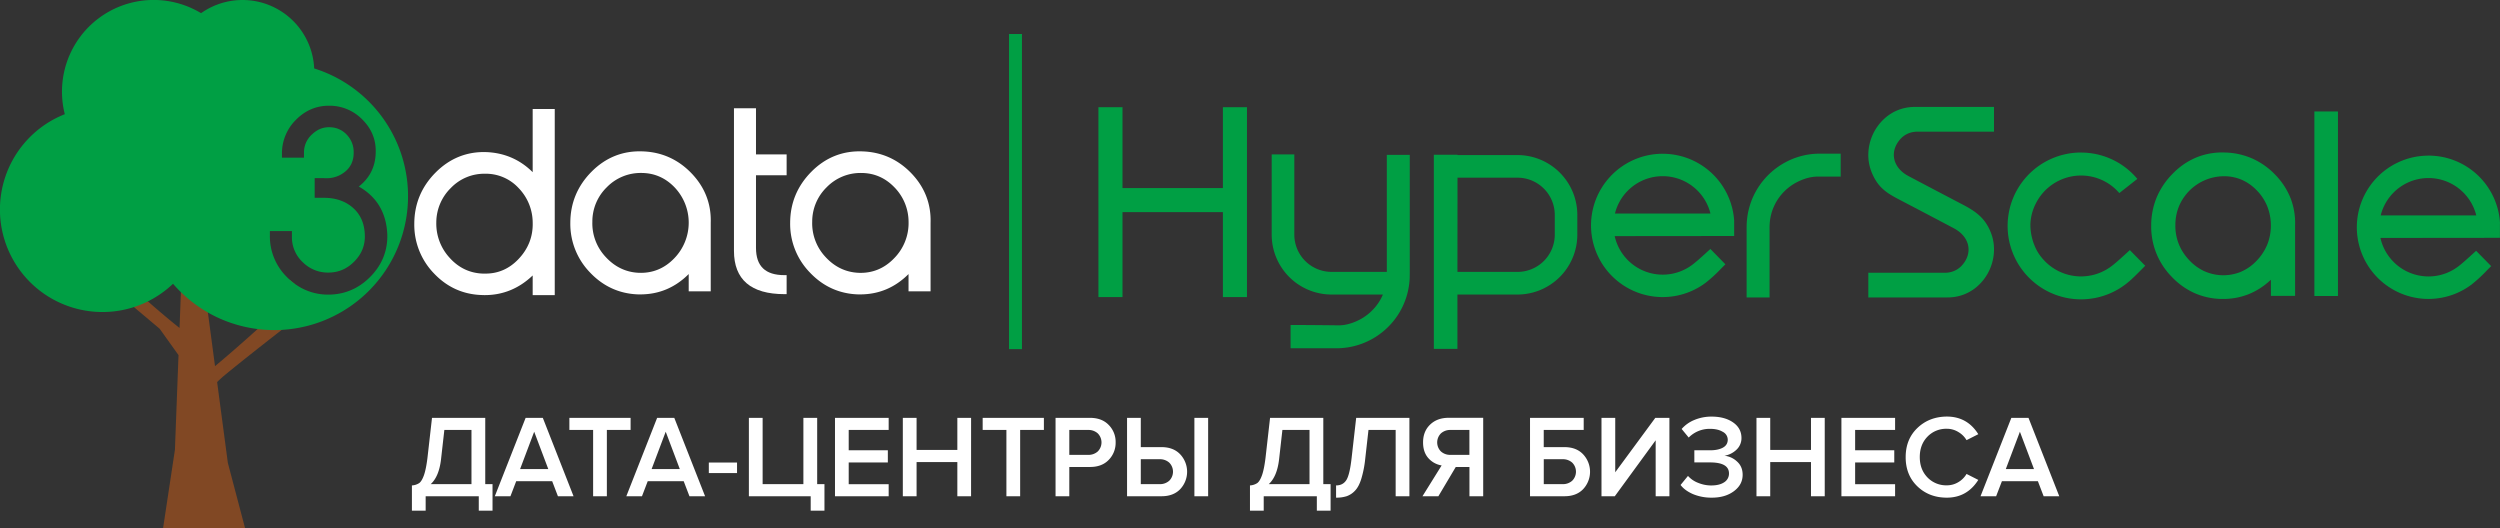
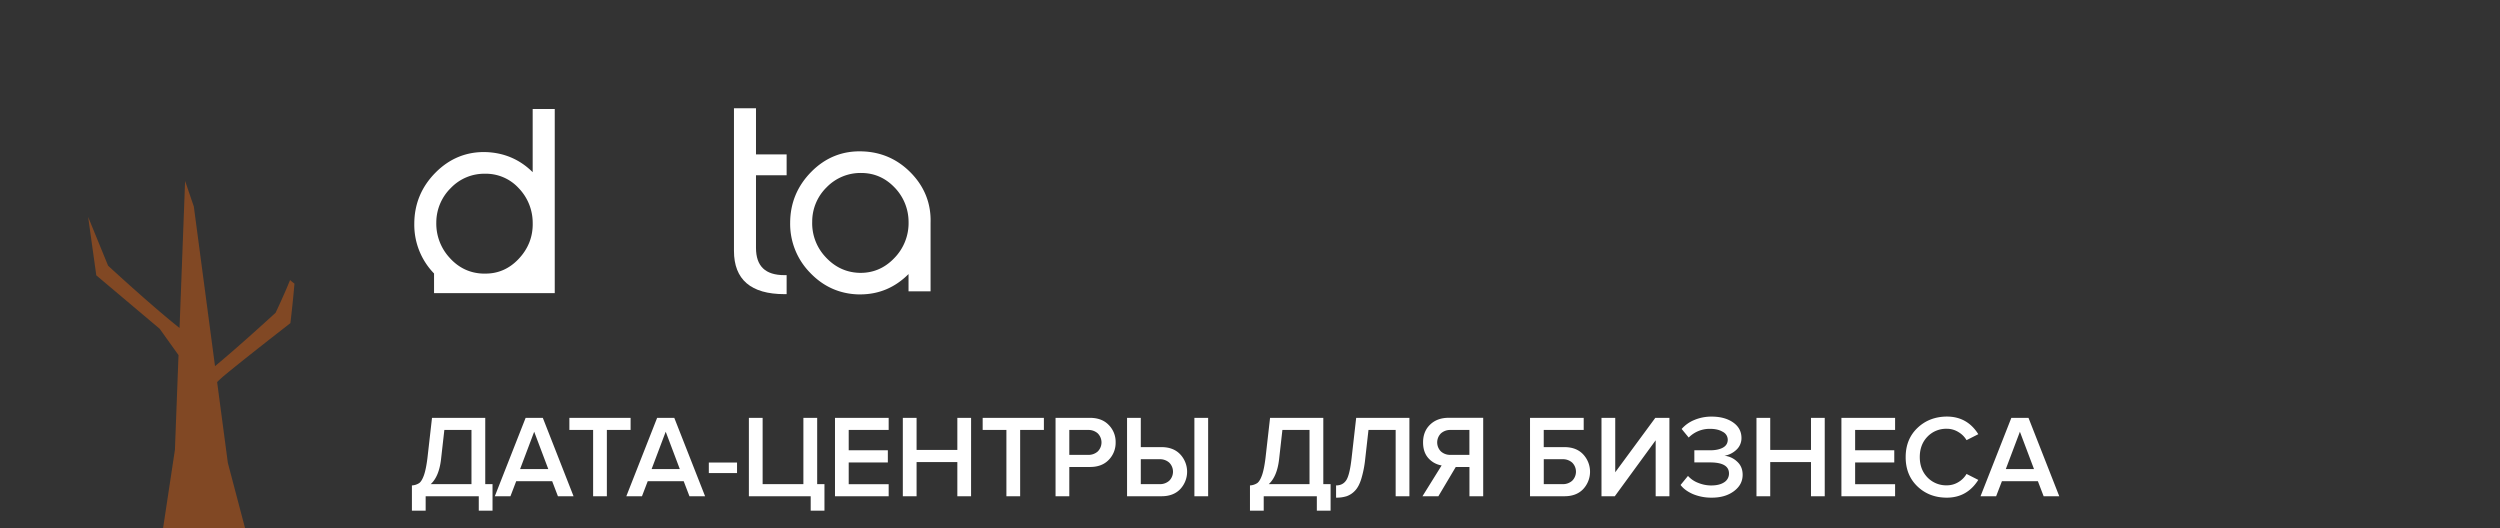
<svg xmlns="http://www.w3.org/2000/svg" viewBox="0 0 2514.94 531.27">
  <rect x="0" y="0" width="2514.94" height="531.27" fill="#333333" stroke="none" />
  <defs>
    <style>.a{fill:#fff;}.b{fill:#814824;}.c{fill:#009f44;}.d{mask:url(#a);}</style>
    <mask id="a" x="-132.94" y="-260.79" width="2824.87" height="961.14" maskUnits="userSpaceOnUse">
      <g transform="translate(-132.94 -89.79)">
        <path class="a" d="M0-171H2824.87V790.14H0Z" />
      </g>
    </mask>
  </defs>
  <path class="a" d="M547.31,603.54V578.12a14.86,14.86,0,0,0,7.33-2.36q2.61-1.89,4.73-7.8t3.55-17.27l4.61-40.55h53.56v66.68h7.32v26.72H614.58V589H561.14v14.54Zm29.32-51.9q-2,17.49-10.4,25.18h41v-54.5H579.94ZM709.92,589H694.2l-5.79-15.13H652.23L646.43,589H630.71l31-78.86H679Zm-25.41-27.31-14.19-37.6-14.19,37.6ZM743.43,589H729.6V522.32H705.72V510.14h61.59v12.18H743.43Zm98.81,0H826.51l-5.79-15.13H784.54L778.75,589H763l31-78.86h17.26Zm-25.42-27.31-14.19-37.6-14.19,37.6Zm57.56,4H846V555.07h28.38Zm74.1,37.83V589H886.3V510.14h13.83v66.68h41V510.14H955v66.68h7.33v26.72ZM1026.92,589h-54V510.14h54v12.18h-40.2v20.45h39.37V555H986.72v21.87h40.2Zm82.89,0H1096V554.6h-41V589h-13.84V510.14H1055v32.28h41V510.14h13.83Zm49.38,0h-13.83V522.32h-23.88V510.14h61.59v12.18h-23.88Zm49.44,0H1194.8V510.14h34.64q11.94,0,18.8,7.1a24.12,24.12,0,0,1,7,17.61,24.39,24.39,0,0,1-7,17.62q-6.87,7.1-18.8,7.09h-20.81Zm18.92-41.62a13.89,13.89,0,0,0,9.69-3.42,12.86,12.86,0,0,0,0-18.21,13.85,13.85,0,0,0-9.69-3.43h-18.92v25.06Zm39.18-37.24h13.83v29.44h20.81q11.94,0,18.8,7.21a25.6,25.6,0,0,1,0,35.12q-6.87,7.1-18.8,7.09h-34.64Zm32.75,41.62h-18.92v25.06h18.92a13.85,13.85,0,0,0,9.69-3.43,12.84,12.84,0,0,0,0-18.2A13.85,13.85,0,0,0,1299.48,551.76ZM1348.3,589h-13.83V510.14h13.83Zm42.08,14.54V578.12a14.89,14.89,0,0,0,7.33-2.36q2.6-1.89,4.73-7.8t3.54-17.27l4.61-40.55h53.56v66.68h7.33v26.72h-13.83V589h-53.44v14.54Zm29.32-51.9q-2,17.49-10.41,25.18h41v-54.5H1423ZM1477,590.42v-12.3q6.85,0,10.29-5.32t5.32-22.11l4.61-40.55h53.55V589h-13.83V522.32H1509.6l-3.31,29.32a105.23,105.23,0,0,1-4,20.1q-2.48,7.92-6.5,11.94a20.93,20.93,0,0,1-8.28,5.32A33.49,33.49,0,0,1,1477,590.42ZM1579.91,589h-16l19.28-31a22.57,22.57,0,0,1-13.25-7.21q-5.43-6-5.43-16,0-11,7.09-17.85t18.68-6.86H1625V589h-13.83V559.56H1597.4Zm12.29-41.62h18.92V522.32H1592.2a13.85,13.85,0,0,0-9.69,3.43,12.83,12.83,0,0,0,0,18.21A13.89,13.89,0,0,0,1592.2,547.38Zm79.9-37.24h54v12.18h-40.2v17.26h20.81q11.94,0,18.79,7.21a25.58,25.58,0,0,1,0,35.12q-6.85,7.1-18.79,7.09H1672.1Zm32.74,41.62h-18.91v25.06h18.91a13.86,13.86,0,0,0,9.7-3.43,12.84,12.84,0,0,0,0-18.2A13.86,13.86,0,0,0,1704.84,551.76ZM1757.39,589H1744V510.14h13.83v54.74l40.31-54.74h14.19V589h-13.83V532.72Zm97.38,1.42a48,48,0,0,1-18.68-3.55q-8.38-3.66-12.53-9.22l7.45-9.1a26.12,26.12,0,0,0,10.28,7,34.69,34.69,0,0,0,13,2.6q8.4,0,13.12-3.19a10.25,10.25,0,0,0,4.85-8.87q0-11.1-19-11.11h-15.85V542.77h15.85q7.92,0,12.76-2.6t5-7.8a8.93,8.93,0,0,0-5-8.16q-5-3-12.53-3a29.52,29.52,0,0,0-21.75,8.74l-7.1-8.63a34,34,0,0,1,12.65-9,44.1,44.1,0,0,1,17.5-3.43q13.13,0,21.52,5.79t8.51,15.49a15.93,15.93,0,0,1-5.2,12.18,22.92,22.92,0,0,1-11.94,5.91,21.55,21.55,0,0,1,12.53,5.68q5.79,5.07,5.79,13.47,0,10-8.86,16.55T1854.77,590.42ZM1968.58,589h-13.83V554.6h-41V589h-13.84V510.14h13.84v32.28h41V510.14h13.83Zm70.78,0h-54V510.14h54v12.18h-40.2v20.45h39.37V555h-39.37v21.87h40.2Zm52,1.42q-17.73,0-29.56-11.35T2050,549.63q0-18,11.82-29.32t29.56-11.47q20.57,0,31.68,17.74l-11.82,6a23,23,0,0,0-8.39-8.27,21.89,21.89,0,0,0-11.47-3.19,26.07,26.07,0,0,0-19.51,8q-7.68,8-7.68,20.45t7.68,20.45a26.07,26.07,0,0,0,19.51,8,22,22,0,0,0,11.58-3.19,23.18,23.18,0,0,0,8.28-8.27l11.82,6Q2111.74,590.42,2091.4,590.42ZM2204.51,589h-15.72L2183,573.87h-36.18L2141,589H2125.3l31-78.86h17.26Zm-25.41-27.31-14.19-37.6-14.19,37.6Z" transform="translate(-132.94 -89.79)" />
  <path class="b" d="M424.74,371.5c-6,14.95-14.54,32.9-14.54,32.9s-7.41,6.83-18.06,16.38c-12.15,10.94-28.54,25.42-42.9,37.36L327.93,297.59l-8.78-25.77-5.59,147.89C286,398,241.68,357.09,241.68,357.09L221.6,308l8.21,58.77,63.77,53.76L312.52,447l-3.61,95.27L297,621.06h82.45l-17.3-65.62-10.79-81.28h0c2.12-2.14,4.44-4.27,6.92-6.35,16.06-13.34,44-35.2,58.07-46.18l8.71-6.77s2.57-21.3,4.09-39.76A53.09,53.09,0,0,1,424.74,371.5Z" transform="translate(-132.94 -89.79)" />
-   <path class="c" d="M449,158.58a72.17,72.17,0,0,0-113.78-55.53A92.22,92.22,0,0,0,198.13,204.67v0a103.1,103.1,0,0,0,37.89,199,102,102,0,0,0,31.67-5,99.54,99.54,0,0,0,14-5.68A103.92,103.92,0,0,0,307,375.28c2.51,2.9,5.16,5.71,7.92,8.37a135.13,135.13,0,0,0,27.15,20.5c3.22,1.83,6.5,3.55,9.87,5.12a135.56,135.56,0,0,0,56.93,12.58c2.5,0,5-.07,7.5-.22a134.68,134.68,0,0,0,32.59-263Zm14.12,227.59h-.67a56.43,56.43,0,0,1-33.25-11.07,48.09,48.09,0,0,1-4.43-3.6c-1.13-1-2.26-2-3.34-3.14a57.35,57.35,0,0,1-17-41.36v-4.79h22.17v5.72a34.19,34.19,0,0,0,10.8,25.52A35.71,35.71,0,0,0,463.05,364c10.38,0,19.07-3.71,26.5-11.36s10.82-16.37,10.39-26.73c-.44-11.78-4.55-20.8-12.53-27.61-7.5-6.31-17.07-9.51-28.47-9.51H449.5V269h9c1,.06,1.9.09,2.73.09a29,29,0,0,0,19-6.71c6-5,8.78-11.6,8.49-20.29a24.91,24.91,0,0,0-6.94-16.78,23.34,23.34,0,0,0-16.19-7.48c-.55,0-1.08-.06-1.64-.06-6.43,0-12,2.35-17.08,7.16a24.44,24.44,0,0,0-8.14,18.49v5H416.58v-3.84a47.19,47.19,0,0,1,14.17-34.35c9.26-9.36,20.43-14.1,33.17-14.1h.67a46.11,46.11,0,0,1,33.16,14.2c9.2,9.29,13.63,20.45,13.13,33.18-.29,13.93-6,25.36-17,33.93,18.1,10.28,27.73,26.42,28.67,48.08.48,16.45-5.32,30.87-17.23,42.86C493.61,380.17,479.38,386.17,463.09,386.17Z" transform="translate(-132.94 -89.79)" />
-   <path class="c" d="M1364.11,197.6h23.26V388.66h-24.22V303.22h-101v85.44h-24.22V197.6h24.22V279h101V197.6Zm489.51,107a49.5,49.5,0,0,0-83.07-23.06,49.21,49.21,0,0,0-13,23.06Zm-48.06-60.12a72,72,0,0,1,71.9,67.14l0,15.58-120.18.12a49.5,49.5,0,0,0,77.47,29.27c4.44-3.23,10.45-8.74,15.11-13l3.67-3.35,15.11,15.43-4.37,4.38a146.83,146.83,0,0,1-15.22,14,72.09,72.09,0,1,1-43.44-129.59ZM1890,388V320.19c0-1.6,0-3.08.06-4.6s.14-3,.31-4.64a73.23,73.23,0,0,1,6.69-24.31,74.15,74.15,0,0,1,33.58-34.43,72.39,72.39,0,0,1,34.95-7.81h19.05v23.07h-17.81l-2.78,0a42.08,42.08,0,0,0-8.65.48,46.51,46.51,0,0,0-7.18,1.85,54.34,54.34,0,0,0-7.27,3.08,50.63,50.63,0,0,0-13,9.42,50.47,50.47,0,0,0-14.53,30,70.32,70.32,0,0,0-.34,8.47V389H1890Zm-290.91-24.69h60.52A37.47,37.47,0,0,0,1697,326V305.85a37.49,37.49,0,0,0-37.32-37.32h-60.52Zm0-117.52h60.52a60.24,60.24,0,0,1,60.08,60.08V326a60.26,60.26,0,0,1-60.08,60.08h-60.52v54.68h-23.74V245.48h23.74Zm-167.85,171v23.34h44.27a73.87,73.87,0,0,0,68.56-42.25,73.24,73.24,0,0,0,6.69-24.3c.16-1.65.25-3.15.3-4.64s.06-3,.06-4.6V245.6h-23.07V363.29h-55.71A37.45,37.45,0,0,1,1435,326V245.1h-22.76V326a60.24,60.24,0,0,0,60.08,60.08h51.77a48.85,48.85,0,0,1-10.94,16.15,50.63,50.63,0,0,1-13,9.42,54.9,54.9,0,0,1-7.26,3.07,48,48,0,0,1-7.18,1.86,42.34,42.34,0,0,1-8.68.47C1464.14,416.89,1444.46,416.72,1431.26,416.72Z" transform="translate(-132.94 -89.79)" />
-   <path class="a" d="M779.49,242.08c-19.87-.79-37.16,6.07-51.41,20.4s-21.41,31.65-21.41,51.63A70.21,70.21,0,0,0,726.58,364c13.23,13.91,29.47,21.3,48.28,21.94.79,0,1.56,0,2.34,0,18.7,0,35-6.88,48.56-20.47v17.41h22.16V314c.64-19.06-5.87-35.82-19.29-49.82S798.66,242.73,779.49,242.08Zm31.78,107.49c-9.88,10.32-22,15.25-35.87,14.64-12.89-.59-24.08-6-33.23-16a49.27,49.27,0,0,1-13.33-35.34,48.1,48.1,0,0,1,14.55-34.74,47.41,47.41,0,0,1,34.73-14.34c12.88,0,24.08,4.81,33.28,14.31a51.46,51.46,0,0,1-.13,71.48Z" transform="translate(-132.94 -89.79)" />
  <path class="a" d="M893.45,198.67H871.29V342.16c0,28.88,17.08,43.53,50.77,43.53h2.21V366.57h-2.21c-19.25,0-28.61-9-28.61-27.46v-73h30.82v-21H893.45Z" transform="translate(-132.94 -89.79)" />
-   <path class="a" d="M668.8,199.41V263c-12.75-12.68-28.42-19.47-46.66-20.2-19.67-.64-36.84,6.3-51.06,20.62s-21.37,31.67-21.37,51.65a70.25,70.25,0,0,0,19.87,49.84c13.19,13.92,29.56,21.24,48.59,21.7.83.05,1.67.05,2.51.05,18.22,0,34.41-6.66,48.12-19.76v19.76H691V199.41H668.8Zm-14.27,151c-9.19,9.7-20.33,14.61-33.06,14.61-.9,0-1.85,0-2.82,0-13-.45-24.26-5.76-33.32-15.82a50.7,50.7,0,0,1-13.48-35.44,48.72,48.72,0,0,1,14.69-34.93,46.55,46.55,0,0,1,34-14.27h.62a44.75,44.75,0,0,1,33.42,14.34,50.28,50.28,0,0,1,14.24,34.65C669.25,327.54,664.46,340,654.53,350.41Z" transform="translate(-132.94 -89.79)" />
+   <path class="a" d="M668.8,199.41V263c-12.75-12.68-28.42-19.47-46.66-20.2-19.67-.64-36.84,6.3-51.06,20.62s-21.37,31.67-21.37,51.65a70.25,70.25,0,0,0,19.87,49.84v19.76H691V199.41H668.8Zm-14.27,151c-9.19,9.7-20.33,14.61-33.06,14.61-.9,0-1.85,0-2.82,0-13-.45-24.26-5.76-33.32-15.82a50.7,50.7,0,0,1-13.48-35.44,48.72,48.72,0,0,1,14.69-34.93,46.55,46.55,0,0,1,34-14.27h.62a44.75,44.75,0,0,1,33.42,14.34,50.28,50.28,0,0,1,14.24,34.65C669.25,327.54,664.46,340,654.53,350.41Z" transform="translate(-132.94 -89.79)" />
  <path class="a" d="M1049.78,264.15c-13.44-14-30-21.41-49.17-22.06-19.84-.78-37.14,6.07-51.38,20.41s-21.41,31.64-21.41,51.63A70.1,70.1,0,0,0,947.73,364c13.2,13.92,29.47,21.3,48.28,21.94.79,0,1.56,0,2.33,0,18.71,0,35-6.87,48.56-20.46v17.4h22.17l0-68.92C1069.69,294.92,1063.21,278.15,1049.78,264.15Zm-17.36,85.44c-9.88,10.32-22.08,15.24-35.86,14.64-12.92-.6-24.09-6-33.24-16A49.45,49.45,0,0,1,950,312.87a48.26,48.26,0,0,1,14.58-34.74,47.42,47.42,0,0,1,34.71-14.33c12.9,0,24.08,4.81,33.3,14.31a49.76,49.76,0,0,1,14.35,34.53A50.32,50.32,0,0,1,1032.42,349.59Z" transform="translate(-132.94 -89.79)" />
-   <path class="c" d="M1161,441h-13V124h13Z" transform="translate(-132.94 -89.79)" />
-   <path class="c" d="M2624,306.45a48.46,48.46,0,0,0-4.65-11.87,49.53,49.53,0,0,0-91.47,11.87Zm-48.06-60.12a72,72,0,0,1,71.9,67.15l.07,1h-.11v14.55l-120.19.13a49,49,0,0,0,4.64,12.53,49.6,49.6,0,0,0,59,23.79,49.12,49.12,0,0,0,13.81-7.06c4.45-3.23,10.46-8.74,15.13-13l3.66-3.34L2639,357.51l-4.43,4.43a144.83,144.83,0,0,1-15.18,14,72.08,72.08,0,1,1-43.43-129.59ZM2399,249.4a73.51,73.51,0,0,1,23,16.42,71,71,0,0,1,15.27,23.57,69,69,0,0,1,4.47,27.46l0,70.57h-24.32V371.15a70.83,70.83,0,0,1-21.24,14.1,68.64,68.64,0,0,1-26.87,5.27l-2.36,0a70.31,70.31,0,0,1-26.91-6.13A72.36,72.36,0,0,1,2317.43,368,71.77,71.77,0,0,1,2297,317a74,74,0,0,1,5.5-28.6A75.24,75.24,0,0,1,2319,264.13a71.1,71.1,0,0,1,24.16-16.25,68.81,68.81,0,0,1,28.48-4.65A72,72,0,0,1,2399,249.4Zm-12.22,114A47.06,47.06,0,0,0,2403,352.14a51.93,51.93,0,0,0,11-16.91,52.65,52.65,0,0,0-.42-38.31,49.8,49.8,0,0,0-10.42-15.67A47,47,0,0,0,2388,270.63a44.73,44.73,0,0,0-17.83-3.55,49.27,49.27,0,0,0-45.1,29.91,49.39,49.39,0,0,0-3.75,18.73,50,50,0,0,0,3.12,18.78,50.84,50.84,0,0,0,10.13,16.27,49.51,49.51,0,0,0,15.08,11.46,46.79,46.79,0,0,0,37.08,1.2ZM2137.64,330a46.52,46.52,0,0,1,1.05,6.57,49.07,49.07,0,0,1-2.41,19.83,52.33,52.33,0,0,1-2.49,6.1,50.28,50.28,0,0,1-3.28,5.71,49.64,49.64,0,0,1-4,5.19,47.62,47.62,0,0,1-7.2,6.7A45.43,45.43,0,0,1,2111,385a43.6,43.6,0,0,1-9.12,3,45.56,45.56,0,0,1-9.67,1h-79.79V364.17h77.18c.86,0,1.7,0,2.5-.12a24.92,24.92,0,0,0,2.47-.39A23,23,0,0,0,2097,363a24,24,0,0,0,2.28-.89,22.28,22.28,0,0,0,2.18-1.12c.68-.41,1.37-.87,2-1.36a22.64,22.64,0,0,0,1.88-1.57,21.9,21.9,0,0,0,1.7-1.77l1.26-1.56,1.12-1.6c.35-.54.69-1.1,1-1.66l.83-1.64a23.27,23.27,0,0,0,1.24-3.4,20.74,20.74,0,0,0,.65-3.45,20.77,20.77,0,0,0-.43-6.86,21.93,21.93,0,0,0-1.11-3.32,22.49,22.49,0,0,0-1.66-3.19,27.38,27.38,0,0,0-2.22-3,30.88,30.88,0,0,0-2.74-2.75l-1.47-1.21-1.58-1.14-1.68-1.08-1.78-1q-27.1-14.34-54.3-28.54c-3.2-1.67-6.17-3.26-8.92-4.94a52.57,52.57,0,0,1-7.71-5.59A40.1,40.1,0,0,1,2021,273a52.06,52.06,0,0,1-5.34-10.25,44.72,44.72,0,0,1-2-6.31,45.23,45.23,0,0,1-1.07-6.59,47.23,47.23,0,0,1-.1-6.73,48.81,48.81,0,0,1,.83-6.75,50.39,50.39,0,0,1,7.45-18.15,49.73,49.73,0,0,1,4-5.19,47.29,47.29,0,0,1,7.21-6.71,45.26,45.26,0,0,1,8.31-4.95,44.25,44.25,0,0,1,9.13-3,45.59,45.59,0,0,1,9.68-1h79.74v24.87h-77.14c-.86,0-1.7.05-2.5.13a24.91,24.91,0,0,0-2.47.38,22.64,22.64,0,0,0-2.38.64,19.34,19.34,0,0,0-2.27.87,22.36,22.36,0,0,0-4.22,2.49,23.76,23.76,0,0,0-1.87,1.56,22.11,22.11,0,0,0-1.7,1.78l-1.26,1.56-1.11,1.6-1,1.63-.83,1.67a24.85,24.85,0,0,0-1.24,3.39,21.82,21.82,0,0,0-.65,3.45,21.05,21.05,0,0,0-.07,3.46,19.92,19.92,0,0,0,.51,3.41,21,21,0,0,0,1.09,3.31,22.08,22.08,0,0,0,1.68,3.19,24.39,24.39,0,0,0,2.21,3,28.51,28.51,0,0,0,2.74,2.76l1.47,1.2,1.57,1.15,1.68,1.07,1.78,1q27.12,14.34,54.31,28.54c3.33,1.74,6.41,3.46,9.22,5.27a55.94,55.94,0,0,1,7.82,5.93,41.61,41.61,0,0,1,6.42,7.38,48.41,48.41,0,0,1,5,9.58A44.61,44.61,0,0,1,2137.64,330Zm88.77-86.73a73.71,73.71,0,0,1,52.21,21.63l1.92,2,2.52,2.85L2264.94,284l-2.62-2.81a51.17,51.17,0,0,0-16.5-11,50.92,50.92,0,0,0-64.74,24,49.21,49.21,0,0,0-5.61,22,55.32,55.32,0,0,0,4.87,22.24,41.55,41.55,0,0,0,4.15,7.44,53.77,53.77,0,0,0,6,7.11,50.76,50.76,0,0,0,65.77,5.16c4.58-3.32,10.76-9,15.55-13.38l3.69-3.38L2291,357.14l-4.49,4.51c-5,5-10,10.15-15.58,14.34a73.85,73.85,0,1,1-44.5-132.77Zm235.7-41.34h22.75V387.54h-23.71V201.88Z" transform="translate(-132.94 -89.79)" />
</svg>